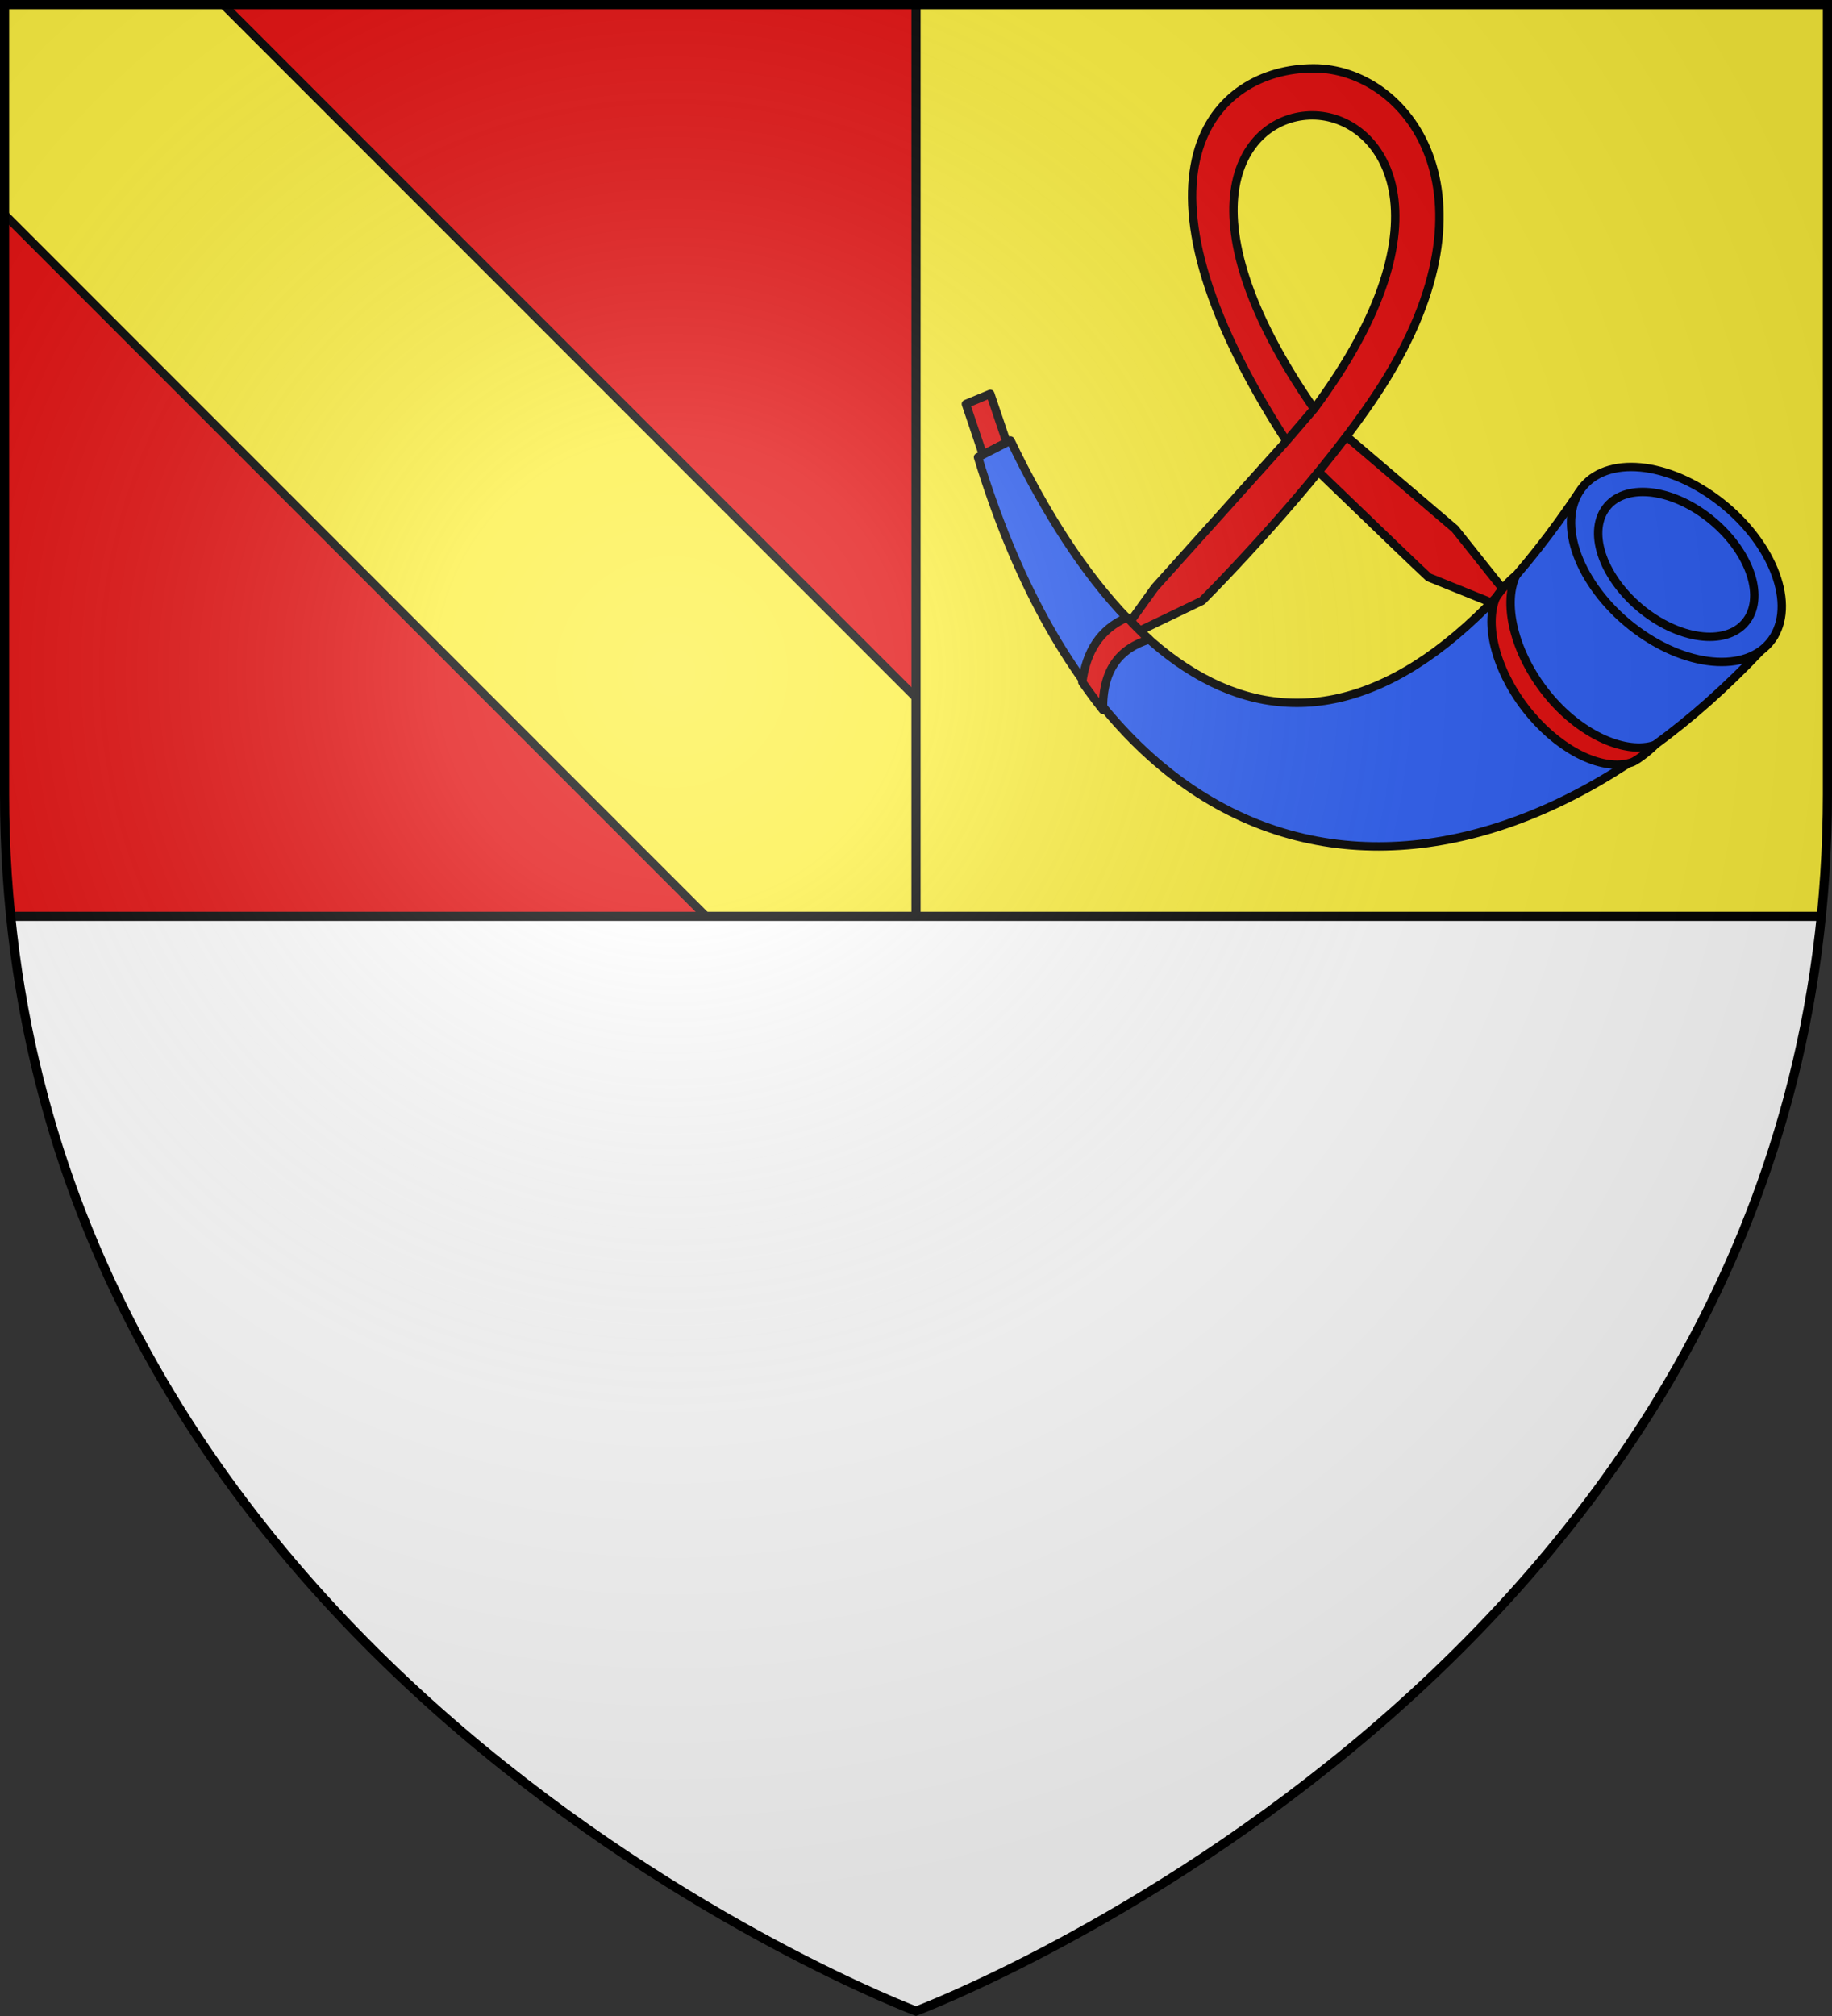
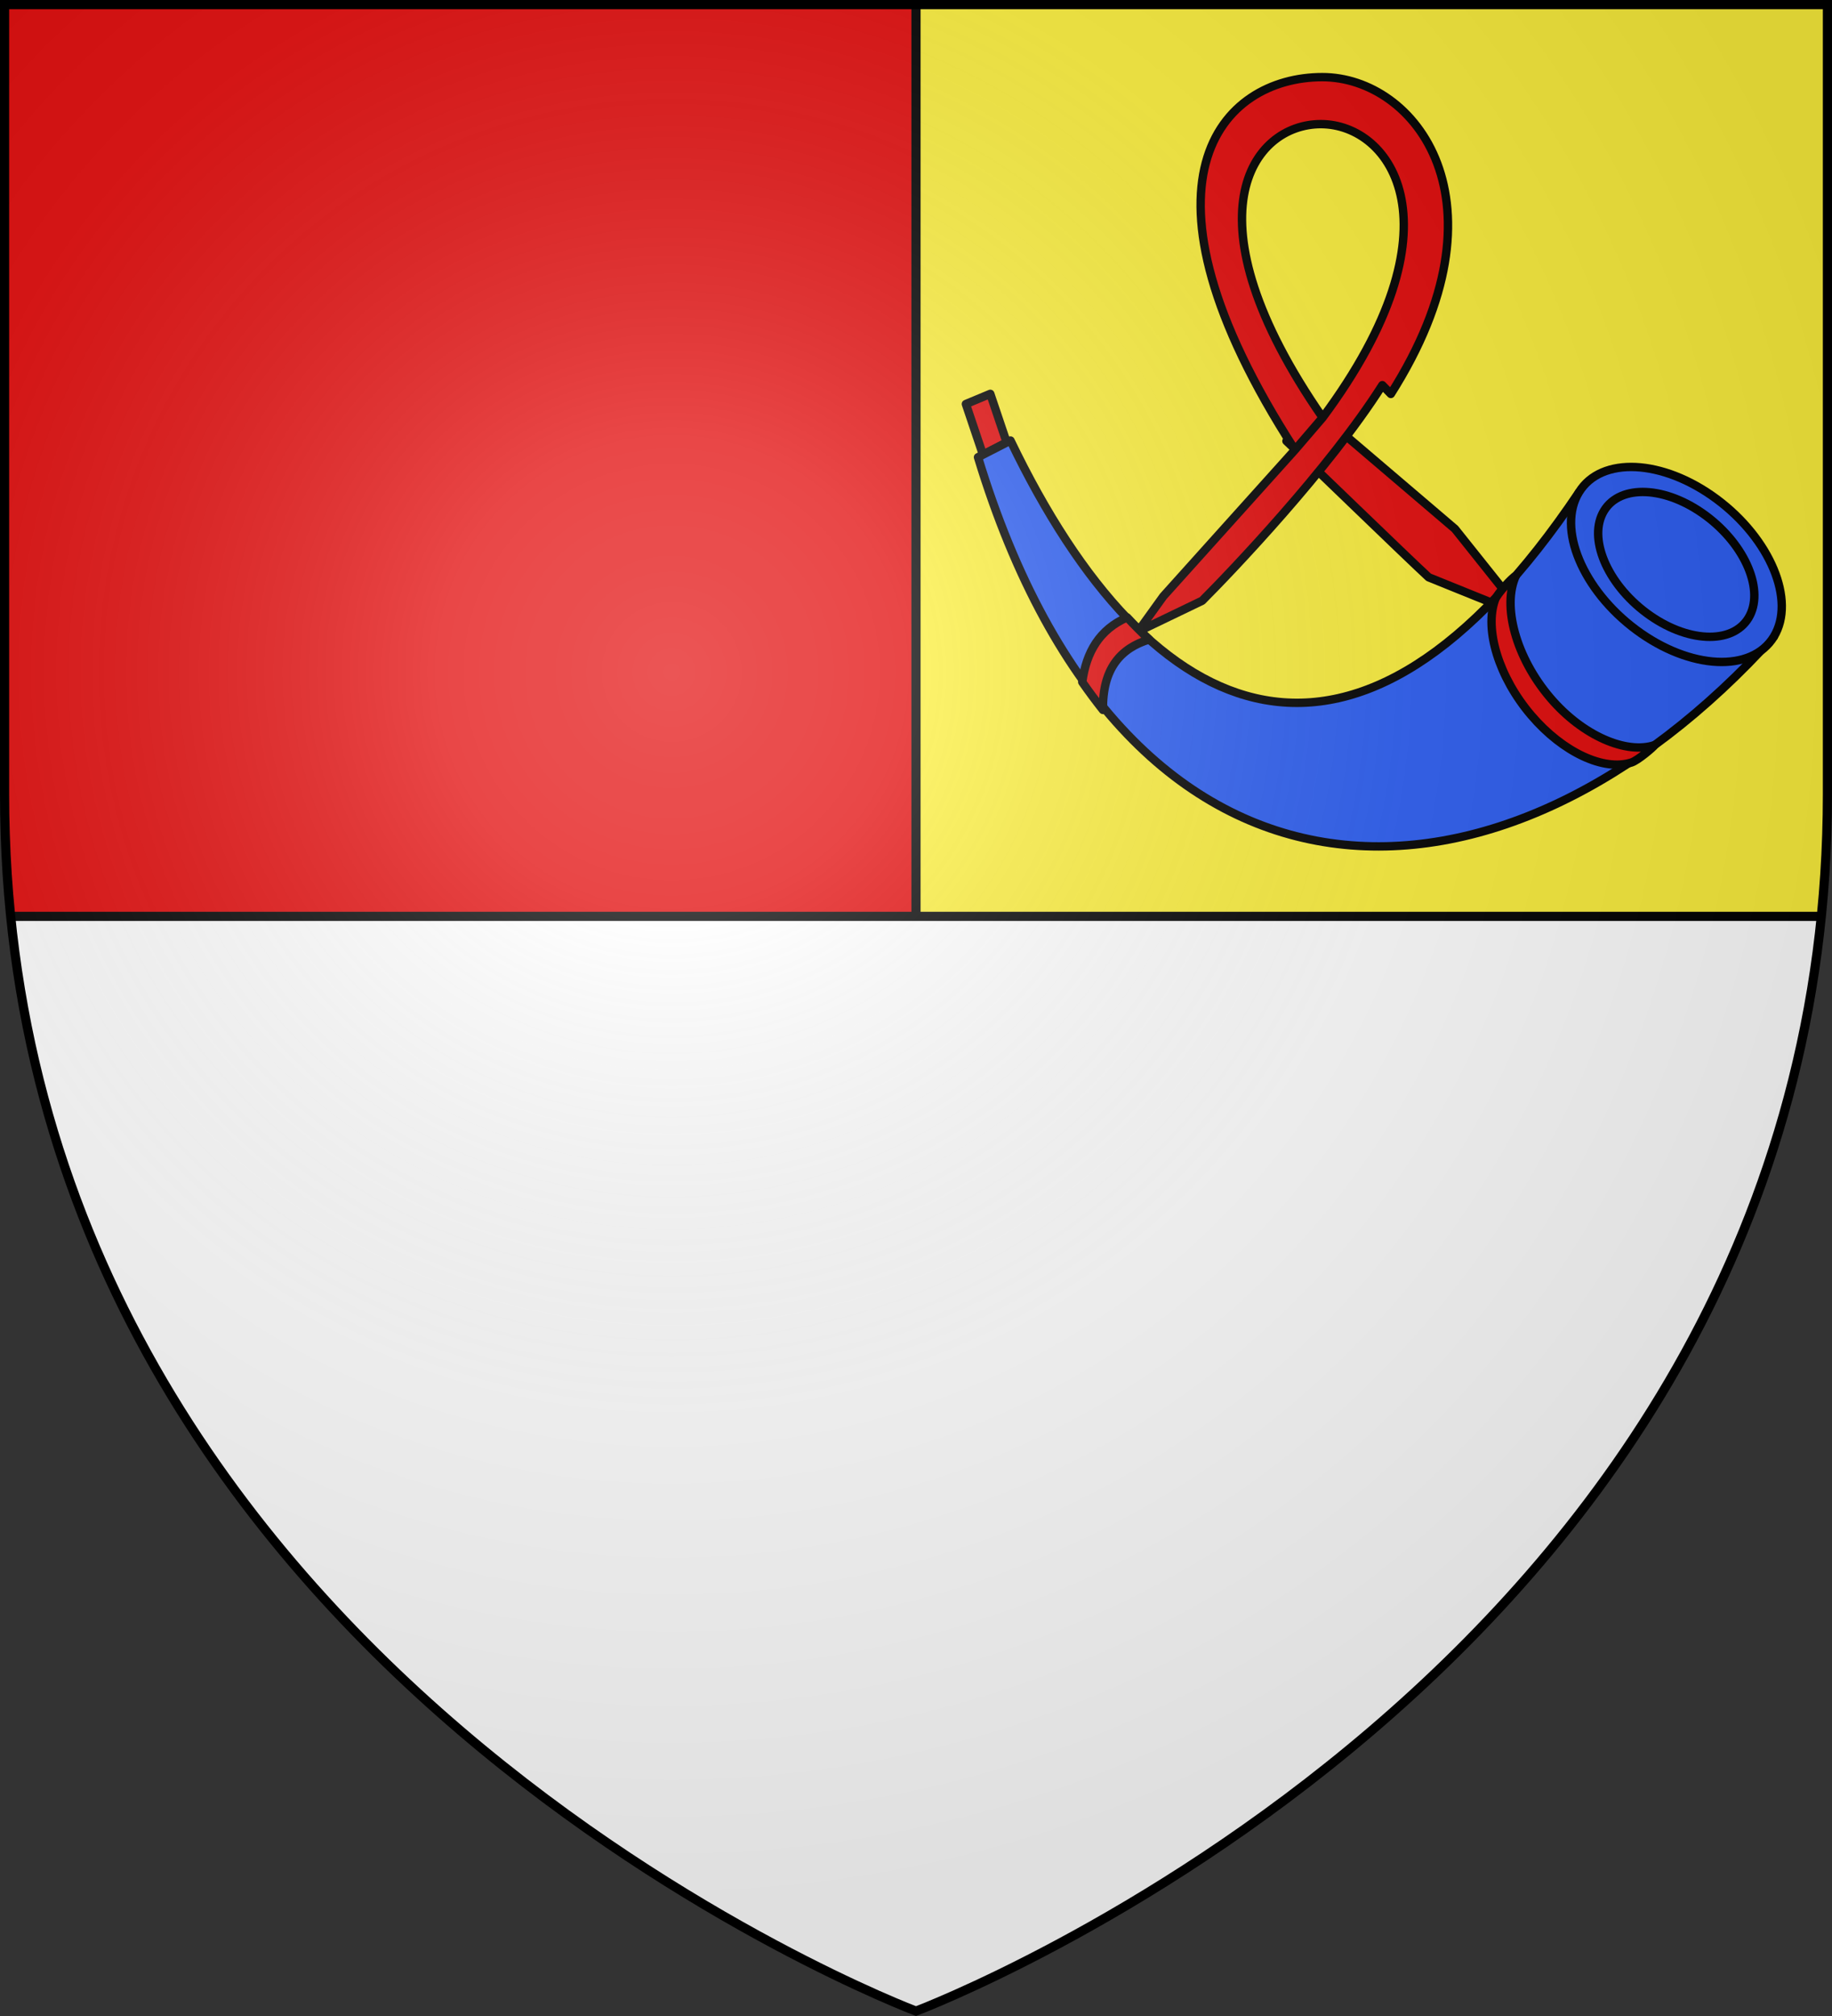
<svg xmlns="http://www.w3.org/2000/svg" height="660" viewBox="-300 -300 600 660" width="600">
  <rect x="-300" y="-300" width="600" height="660" fill="#333333" stroke="none" />
  <radialGradient id="a" cx="-80" cy="-80" gradientUnits="userSpaceOnUse" r="405">
    <stop offset="0" stop-color="#fff" stop-opacity=".31" />
    <stop offset=".19" stop-color="#fff" stop-opacity=".25" />
    <stop offset=".6" stop-color="#6b6b6b" stop-opacity=".125" />
    <stop offset="1" stop-opacity=".125" />
  </radialGradient>
  <path d="m-298.5-298.5h597v258.543c0 286.248-298.5 398.457-298.5 398.457s-298.5-112.209-298.5-398.457z" fill="#fff" />
  <path d="m1.5 1.5v258.504c0 13.732.694 27.058 2.002 39.996h296.498v-298.5z" fill="#e20909" transform="translate(-300 -300)" />
-   <path d="m-298.5-298.5v68.73l229.75 229.77h68.75v-71.586l-226.896-226.914z" fill="#fcef3c" stroke="#000" stroke-linejoin="bevel" stroke-width="2.75" />
  <path d="m300 1.5v298.5h296.498c1.308-12.938 2.002-26.264 2.002-39.996v-258.504z" fill="#fcef3c" transform="translate(-300 -300)" />
  <g fill-rule="evenodd" stroke="#000" stroke-linecap="round" stroke-linejoin="round" stroke-width="2.649" transform="matrix(1.038 0 0 1.038 -314.929 -292.502)">
    <g fill="#e20909">
      <path d="m326.837 117 5.176 15.327-7.491 3.853-5.383-15.976z" />
      <path d="m429.018 121.709 44.437 37.88 15.622 19.578c-1.191 1.337-2.371 2.656-3.557 3.916l-20.365-8.229c-7.738-7.15-37.132-35.711-44.87-42.967z" />
-       <path d="m450.53 114.257c-16.867 26.563-47.75 58.898-56.84 67.989l-20.289 9.758c-.903-.899-1.797-1.819-2.691-2.764l8.037-11.16 41.538-46.191 8.733-10.178c44.727-60.168 21.758-92.549-.578-92.549-21.785 0-43.168 29.389.578 92.549l-8.733 10.178c-54.691-84.646-23.23-117.552 8.614-117.552 29.464 0 60.092 39.35 21.631 99.922z" />
+       <path d="m450.53 114.257c-16.867 26.563-47.75 58.898-56.84 67.989l-20.289 9.758l8.037-11.16 41.538-46.191 8.733-10.178c44.727-60.168 21.758-92.549-.578-92.549-21.785 0-43.168 29.389.578 92.549l-8.733 10.178c-54.691-84.646-23.23-117.552 8.614-117.552 29.464 0 60.092 39.35 21.631 99.922z" />
    </g>
    <path d="m512.574 148.046c-69.83 103.944-134.946 76.13-179.36-16.328l-10.253 5.265c47.001 154.527 165.758 151.085 251.116 56.579z" fill="#2b5df2" />
    <path d="m512.574 148.046c-6.971 11.419 1.148 30.868 18.133 43.439 16.986 12.57 36.404 13.501 43.369 2.077 6.971-11.419-1.148-30.868-18.133-43.439-16.986-12.57-36.404-13.501-43.369-2.077z" fill="#2b5df2" />
    <path d="m520.482 153.878c-5.164 8.484.851 22.93 13.438 32.267 12.588 9.338 26.976 10.027 32.14 1.543 5.164-8.484-.851-22.93-13.438-32.267-12.588-9.338-26.976-10.027-32.14-1.543z" fill="#2b5df2" />
    <path d="m370.019 187.5c2.29 2.472 4.608 4.79 6.954 6.965-9.04 2.764-14.769 9.197-14.583 22.225-2.218-2.799-4.402-5.724-6.531-8.787 1.236-9.432 5.45-16.613 14.159-20.403zm122.666-13.163c-4.394 9.488-.046 25.792 10.856 38.564 10.264 12.024 24.073 17.841 32.935 14.871-.457.703-5.324 4.838-7.316 5.484-8.68 2.817-21.625-3.137-31.642-14.873-10.225-11.979-14.831-27.069-11.412-36.471.699-1.922 5.369-6.951 6.579-7.576z" fill="#e20909" />
  </g>
  <path d="m-296.505 0h593.014m-296.51-298.5v298.5" fill="none" stroke="#000" stroke-width="3" />
  <path d="m-298.5-298.5h597v258.543c0 286.248-298.5 398.457-298.5 398.457s-298.5-112.209-298.5-398.457z" fill="url(#a)" />
  <path d="m-298.5-298.5h597v258.503c0 286.203-298.5 398.395-298.5 398.395s-298.5-112.191-298.5-398.395z" fill="none" stroke="#000" stroke-width="3" />
</svg>